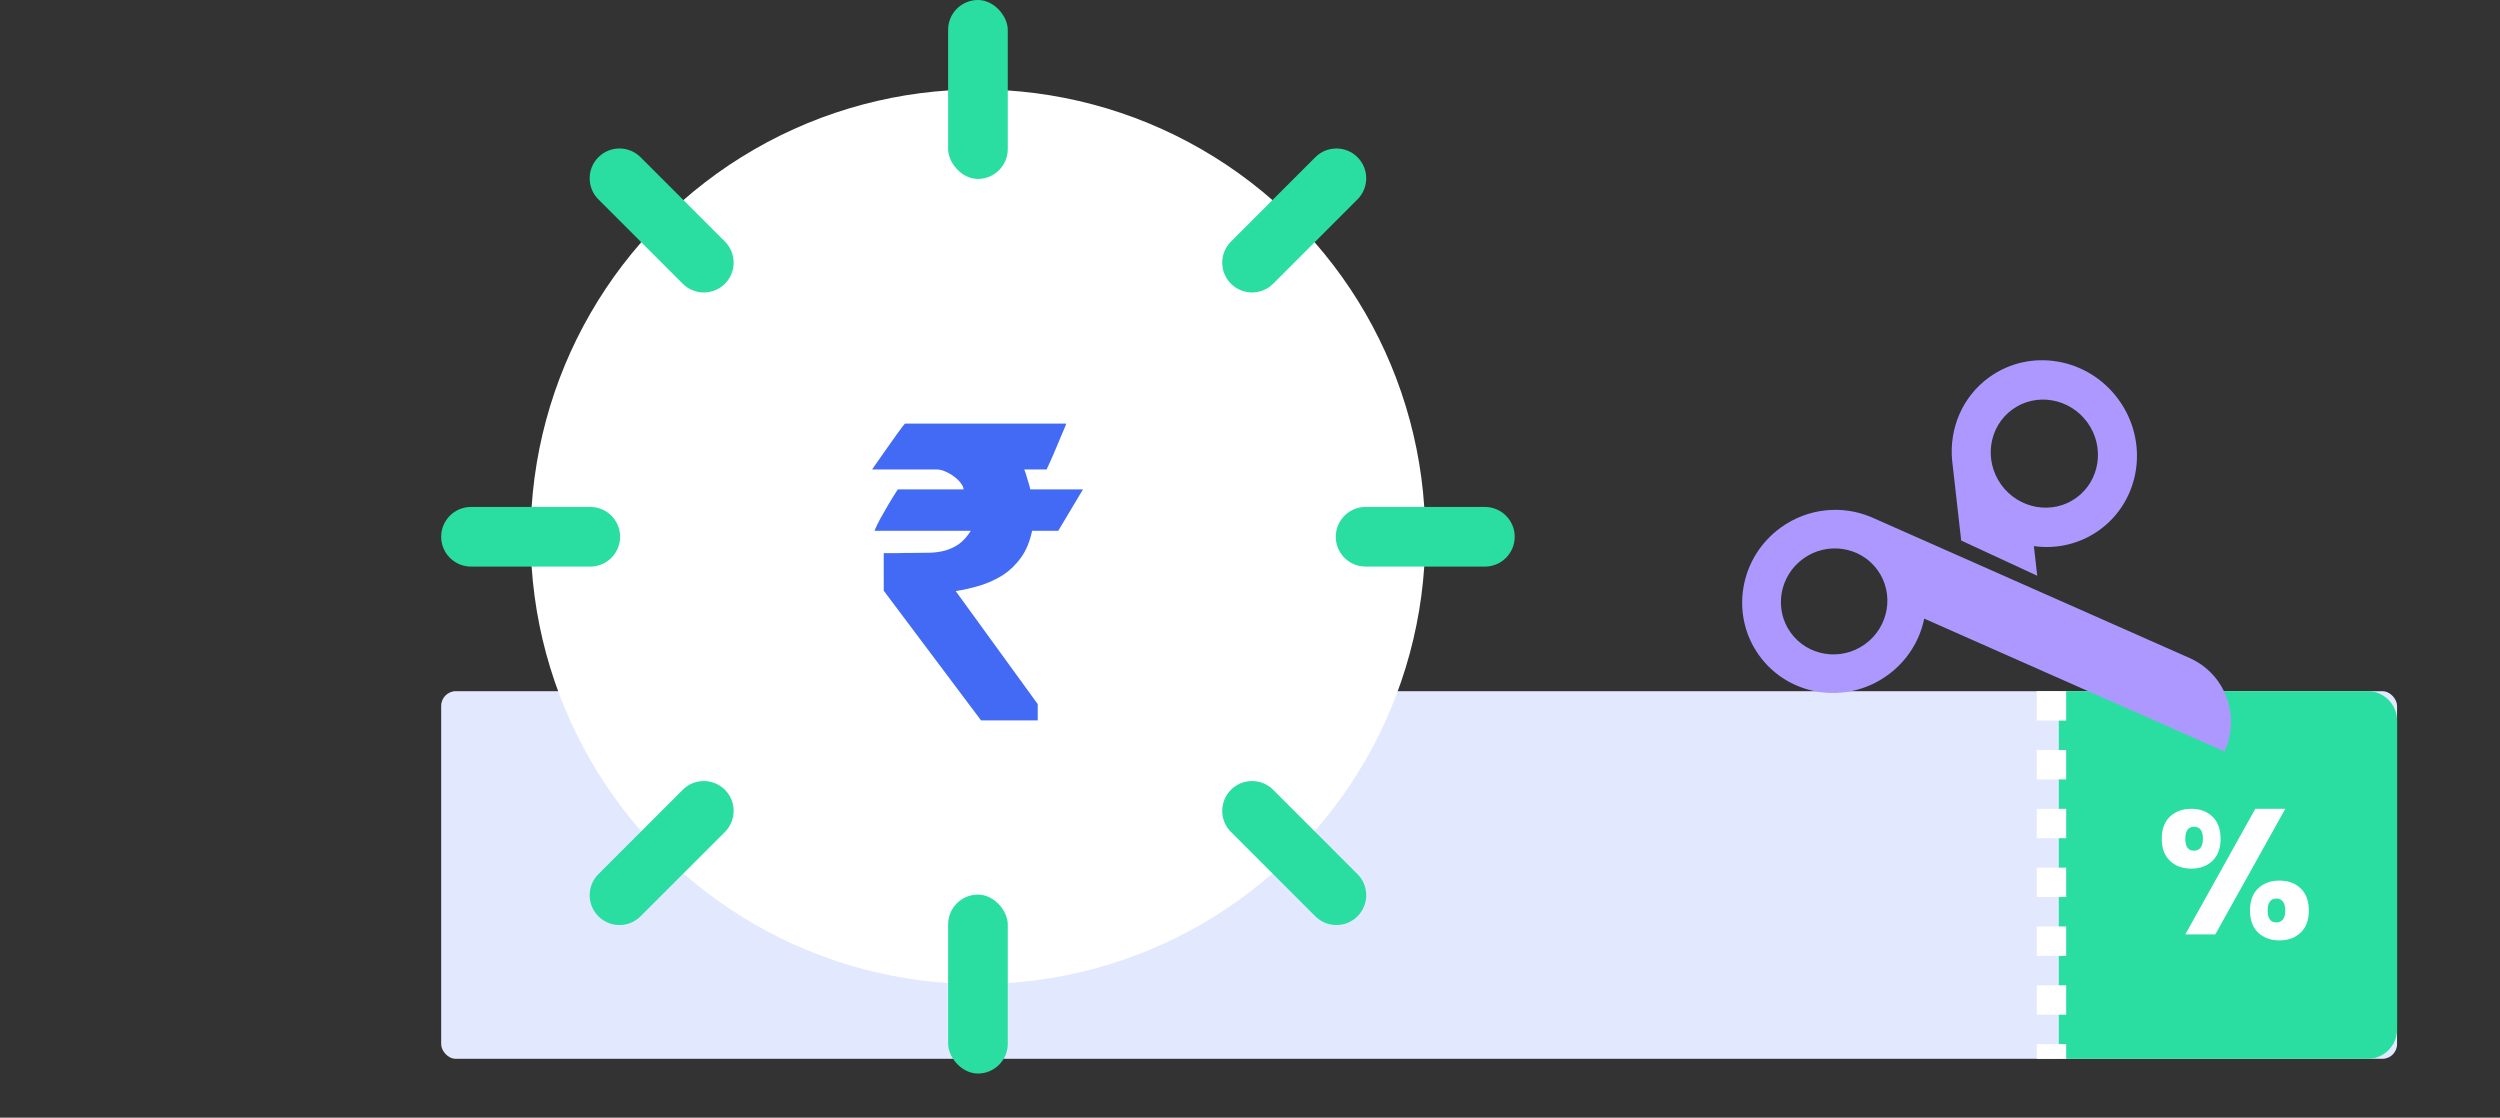
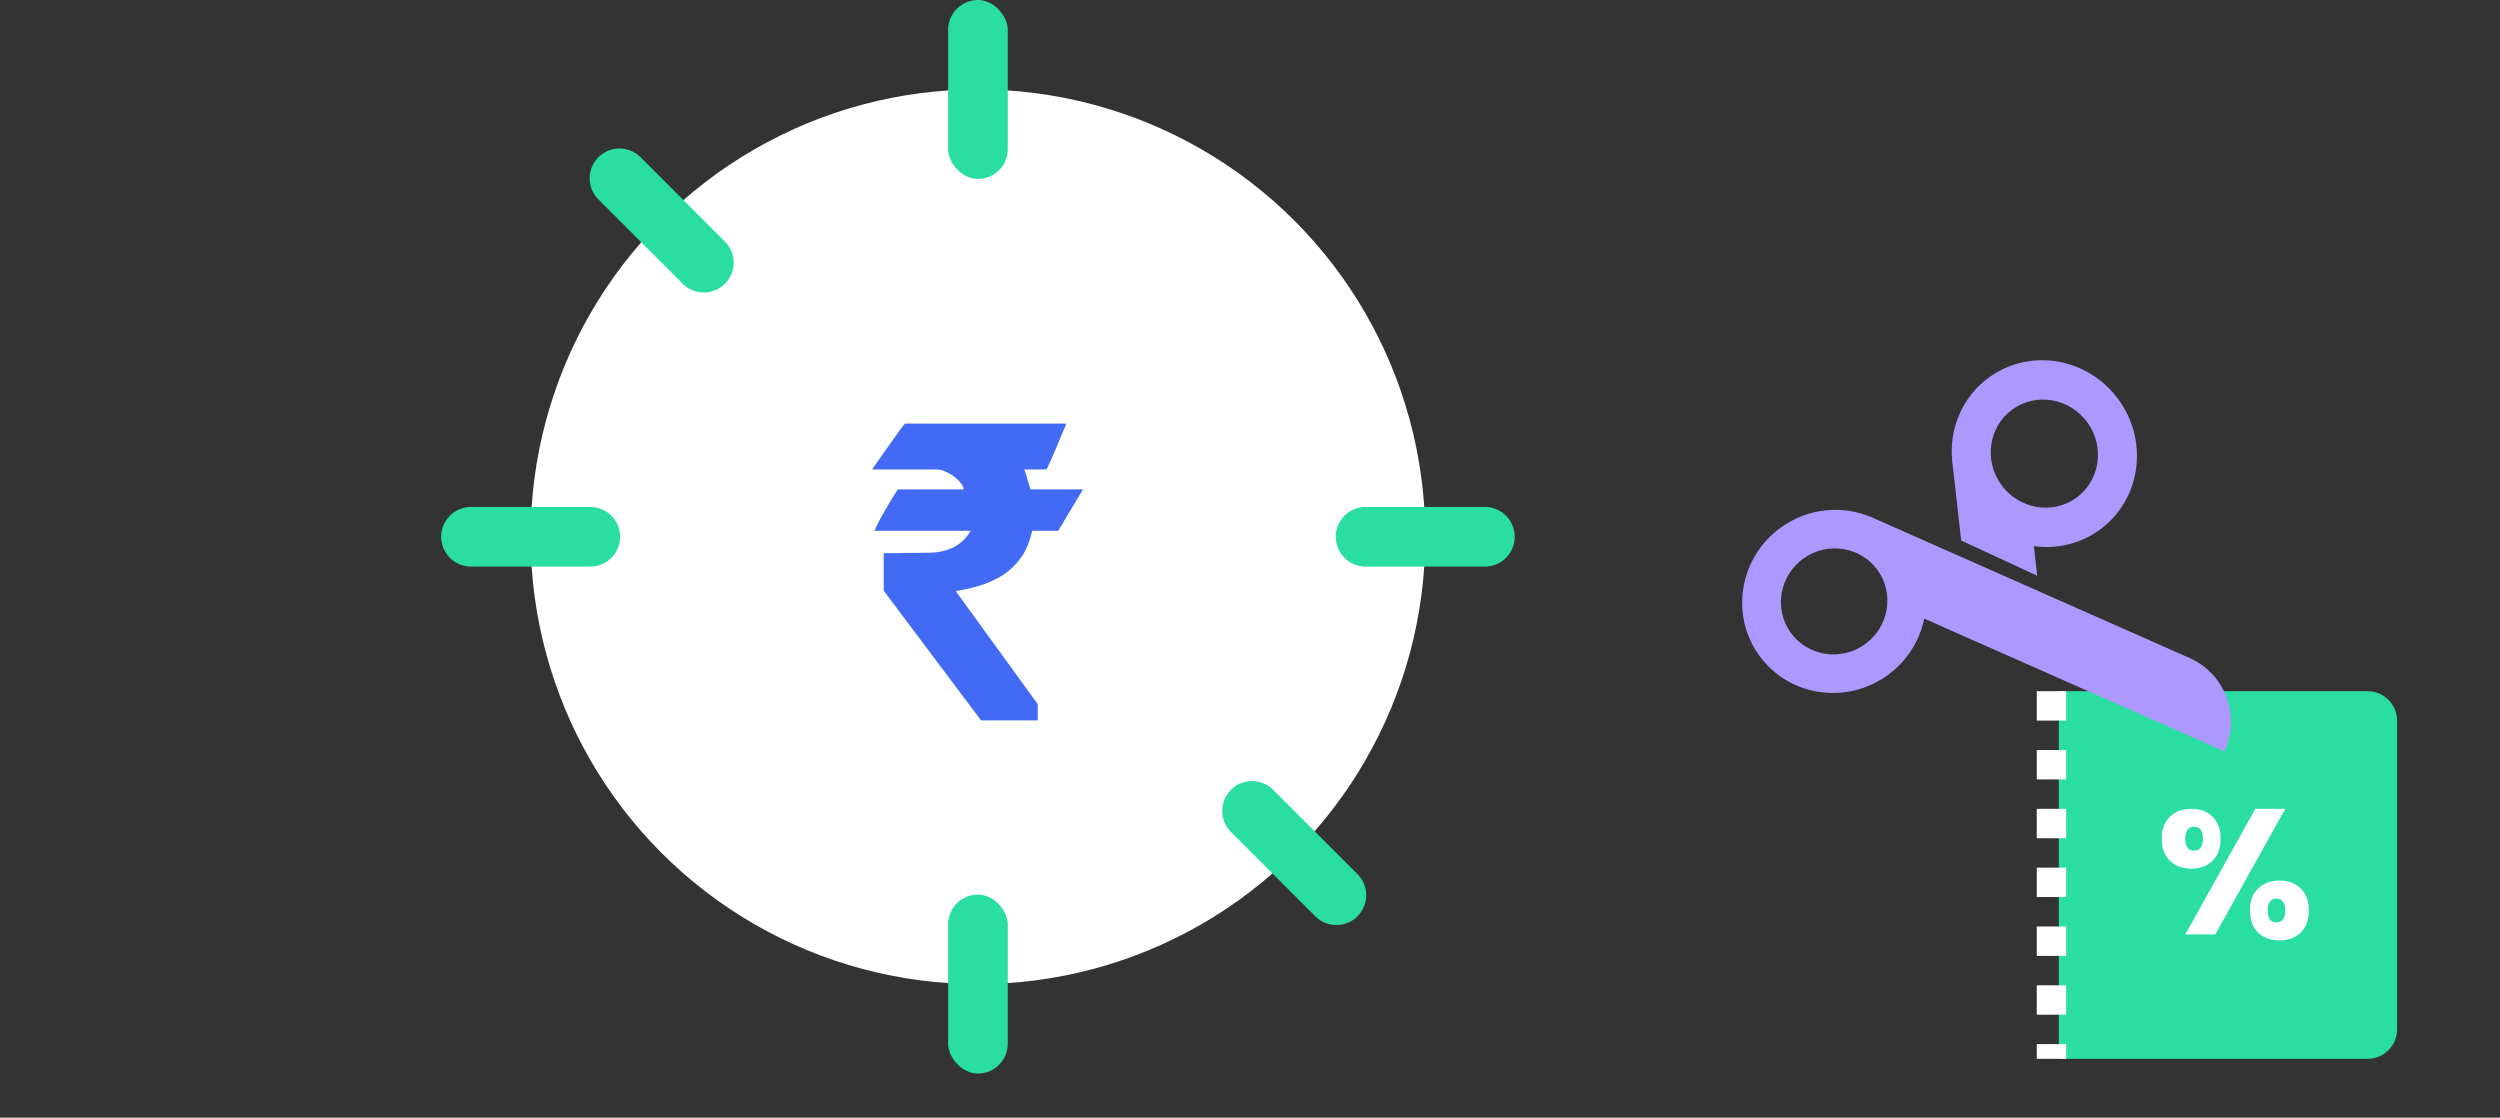
<svg xmlns="http://www.w3.org/2000/svg" width="170" height="76" viewBox="0 0 170 76" fill="none">
  <rect x="0" y="0" width="170" height="76" fill="#333333" stroke="none" />
-   <rect x="30" y="47" width="133" height="25" rx="1" fill="#E2E8FE" />
  <path d="M140 47H161C162.105 47 163 47.895 163 49V70C163 71.105 162.105 72 161 72H140V47Z" fill="#2ADEA1" />
  <path fill-rule="evenodd" clip-rule="evenodd" d="M149.006 59.067C149.599 59.067 150.079 58.891 150.447 58.538C150.816 58.185 151 57.683 151 57.033C151 56.384 150.816 55.882 150.447 55.529C150.079 55.176 149.599 55 149.006 55C148.413 55 147.931 55.176 147.559 55.529C147.186 55.882 147 56.384 147 57.033C147 57.683 147.186 58.185 147.559 58.538C147.931 58.891 148.413 59.067 149.006 59.067ZM150.64 63.541L155.4 55H153.36L148.6 63.541H150.64ZM148.6 57.039C148.6 57.578 148.798 57.847 149.194 57.847C149.384 57.847 149.532 57.78 149.639 57.645C149.746 57.51 149.8 57.309 149.8 57.039C149.8 56.493 149.598 56.22 149.194 56.22C148.798 56.22 148.6 56.493 148.6 57.039ZM155 63.947C155.594 63.947 156.076 63.771 156.446 63.418C156.815 63.065 157 62.564 157 61.914C157 61.264 156.815 60.763 156.446 60.41C156.076 60.057 155.594 59.88 155 59.88C154.406 59.88 153.924 60.057 153.554 60.41C153.185 60.763 153 61.264 153 61.914C153 62.564 153.185 63.065 153.554 63.418C153.924 63.771 154.406 63.947 155 63.947ZM154.2 61.92C154.2 62.458 154.398 62.727 154.794 62.727C154.984 62.727 155.132 62.66 155.239 62.525C155.346 62.391 155.4 62.189 155.4 61.92C155.4 61.651 155.346 61.447 155.239 61.308C155.132 61.17 154.984 61.1 154.794 61.1C154.604 61.1 154.458 61.168 154.355 61.302C154.252 61.437 154.2 61.643 154.2 61.92Z" fill="white" />
  <path d="M139.5 47V72" stroke="white" stroke-width="2" stroke-dasharray="2 2" />
  <path fill-rule="evenodd" clip-rule="evenodd" d="M151.404 47.409C150.952 46.207 150.055 45.258 148.877 44.737L138.733 40.248L133.642 37.995L127.414 35.239C127.359 35.214 127.304 35.189 127.248 35.166L127.233 35.159C125.287 34.339 122.955 34.531 121.098 35.871C118.283 37.901 117.623 41.797 119.624 44.572C121.625 47.347 125.53 47.952 128.345 45.921C129.689 44.952 130.54 43.56 130.848 42.066L134.172 43.537L139.263 45.79L151.268 51.101C151.807 49.922 151.855 48.611 151.404 47.409ZM121.77 43.024C120.613 41.42 120.996 39.16 122.624 37.986C124.252 36.813 126.517 37.163 127.674 38.767C128.831 40.372 128.448 42.632 126.82 43.805C125.192 44.979 122.927 44.629 121.77 43.024Z" fill="#AC98FF" />
  <path fill-rule="evenodd" clip-rule="evenodd" d="M138.304 37.136C139.832 37.349 141.427 37.003 142.761 36.041L142.761 36.041C145.558 34.025 146.148 30.064 144.079 27.195C142.011 24.326 138.066 23.635 135.269 25.652C133.424 26.982 132.54 29.159 132.745 31.309L132.747 31.327C132.753 31.388 132.761 31.45 132.768 31.511L132.768 31.511L133.361 36.756L138.531 39.151L138.304 37.136ZM136.083 32.961C134.887 31.302 135.23 29.005 136.847 27.839C138.463 26.673 140.751 27.074 141.947 28.732C143.143 30.391 142.801 32.688 141.184 33.854C139.567 35.02 137.279 34.619 136.083 32.961Z" fill="#AC98FF" />
  <g clip-path="url(#clip0_226_4253)">
    <circle cx="66.5" cy="36.5" r="30.417" fill="white" />
    <rect x="64.472" width="4.056" height="12.167" rx="2.028" fill="#2ADEA1" style="mix-blend-mode:multiply" />
-     <path fill-rule="evenodd" clip-rule="evenodd" d="M89.442 10.691C90.234 9.899 91.517 9.899 92.309 10.691V10.691C93.101 11.482 93.101 12.766 92.309 13.558L86.574 19.294C85.782 20.086 84.498 20.086 83.706 19.294V19.294C82.914 18.502 82.914 17.218 83.706 16.426L89.442 10.691Z" fill="#2ADEA1" style="mix-blend-mode:multiply" />
-     <path fill-rule="evenodd" clip-rule="evenodd" d="M46.426 53.706C47.218 52.914 48.502 52.914 49.294 53.706V53.706C50.086 54.498 50.086 55.782 49.294 56.574L43.558 62.309C42.766 63.101 41.483 63.101 40.691 62.309V62.309C39.899 61.517 39.899 60.234 40.691 59.442L46.426 53.706Z" fill="#2ADEA1" style="mix-blend-mode:multiply" />
    <path fill-rule="evenodd" clip-rule="evenodd" d="M100.972 34.472C102.092 34.472 103 35.38 103 36.5V36.5C103 37.62 102.092 38.528 100.972 38.528H92.861C91.741 38.528 90.833 37.62 90.833 36.5V36.5C90.833 35.38 91.741 34.472 92.861 34.472H100.972Z" fill="#2ADEA1" style="mix-blend-mode:multiply" />
    <path fill-rule="evenodd" clip-rule="evenodd" d="M40.139 34.472C41.259 34.472 42.167 35.38 42.167 36.5V36.5C42.167 37.62 41.259 38.528 40.139 38.528H32.028C30.908 38.528 30 37.62 30 36.5V36.5C30 35.38 30.908 34.472 32.028 34.472H40.139Z" fill="#2ADEA1" style="mix-blend-mode:multiply" />
    <path fill-rule="evenodd" clip-rule="evenodd" d="M92.309 59.442C93.101 60.234 93.101 61.517 92.309 62.309V62.309C91.517 63.101 90.234 63.101 89.442 62.309L83.706 56.574C82.914 55.782 82.914 54.498 83.706 53.706V53.706C84.498 52.914 85.782 52.914 86.574 53.706L92.309 59.442Z" fill="#2ADEA1" style="mix-blend-mode:multiply" />
    <path fill-rule="evenodd" clip-rule="evenodd" d="M49.294 16.426C50.086 17.218 50.086 18.502 49.294 19.294V19.294C48.502 20.086 47.218 20.086 46.426 19.294L40.691 13.558C39.899 12.766 39.899 11.482 40.691 10.691V10.691C41.482 9.899 42.766 9.899 43.558 10.691L49.294 16.426Z" fill="#2ADEA1" style="mix-blend-mode:multiply" />
    <rect x="64.472" y="60.833" width="4.056" height="12.167" rx="2.028" fill="#2ADEA1" style="mix-blend-mode:multiply" />
    <path d="M61.693 37.598H62.103C62.495 37.598 62.874 37.593 63.238 37.584C63.603 37.575 63.949 37.525 64.277 37.434C64.606 37.342 64.915 37.197 65.207 36.996C65.499 36.786 65.768 36.486 66.014 36.094H59.465C59.574 35.829 59.715 35.538 59.889 35.219C60.071 34.891 60.249 34.581 60.422 34.289C60.622 33.952 60.832 33.615 61.051 33.277H65.522C65.522 33.159 65.462 33.022 65.344 32.867C65.234 32.712 65.088 32.566 64.906 32.43C64.724 32.284 64.523 32.165 64.305 32.074C64.095 31.974 63.895 31.924 63.703 31.924H59.301C59.374 31.814 59.478 31.664 59.615 31.473C59.752 31.272 59.902 31.058 60.066 30.83C60.23 30.602 60.395 30.37 60.559 30.133C60.732 29.887 60.887 29.668 61.023 29.477C61.169 29.276 61.288 29.116 61.379 28.998C61.479 28.87 61.534 28.807 61.543 28.807H72.494C72.503 28.816 72.476 28.898 72.412 29.053C72.348 29.208 72.266 29.399 72.166 29.627C72.075 29.855 71.97 30.105 71.852 30.379C71.742 30.643 71.637 30.889 71.537 31.117C71.437 31.345 71.35 31.537 71.277 31.691L71.168 31.924H69.65L69.746 32.184C69.783 32.311 69.824 32.448 69.869 32.594C69.915 32.74 69.956 32.876 69.992 33.004C70.029 33.132 70.051 33.223 70.061 33.277H73.643L71.961 36.094H70.184C70.029 36.823 69.778 37.429 69.432 37.912C69.085 38.395 68.675 38.792 68.201 39.102C67.727 39.402 67.212 39.639 66.656 39.812C66.109 39.977 65.553 40.104 64.988 40.195L70.566 47.879V48.986H66.711L60.094 40.168V37.611H61.105C61.306 37.611 61.502 37.607 61.693 37.598Z" fill="#436AF5" />
  </g>
  <defs>
    <clipPath id="clip0_226_4253">
      <rect width="73" height="73" fill="white" transform="translate(30)" />
    </clipPath>
  </defs>
</svg>